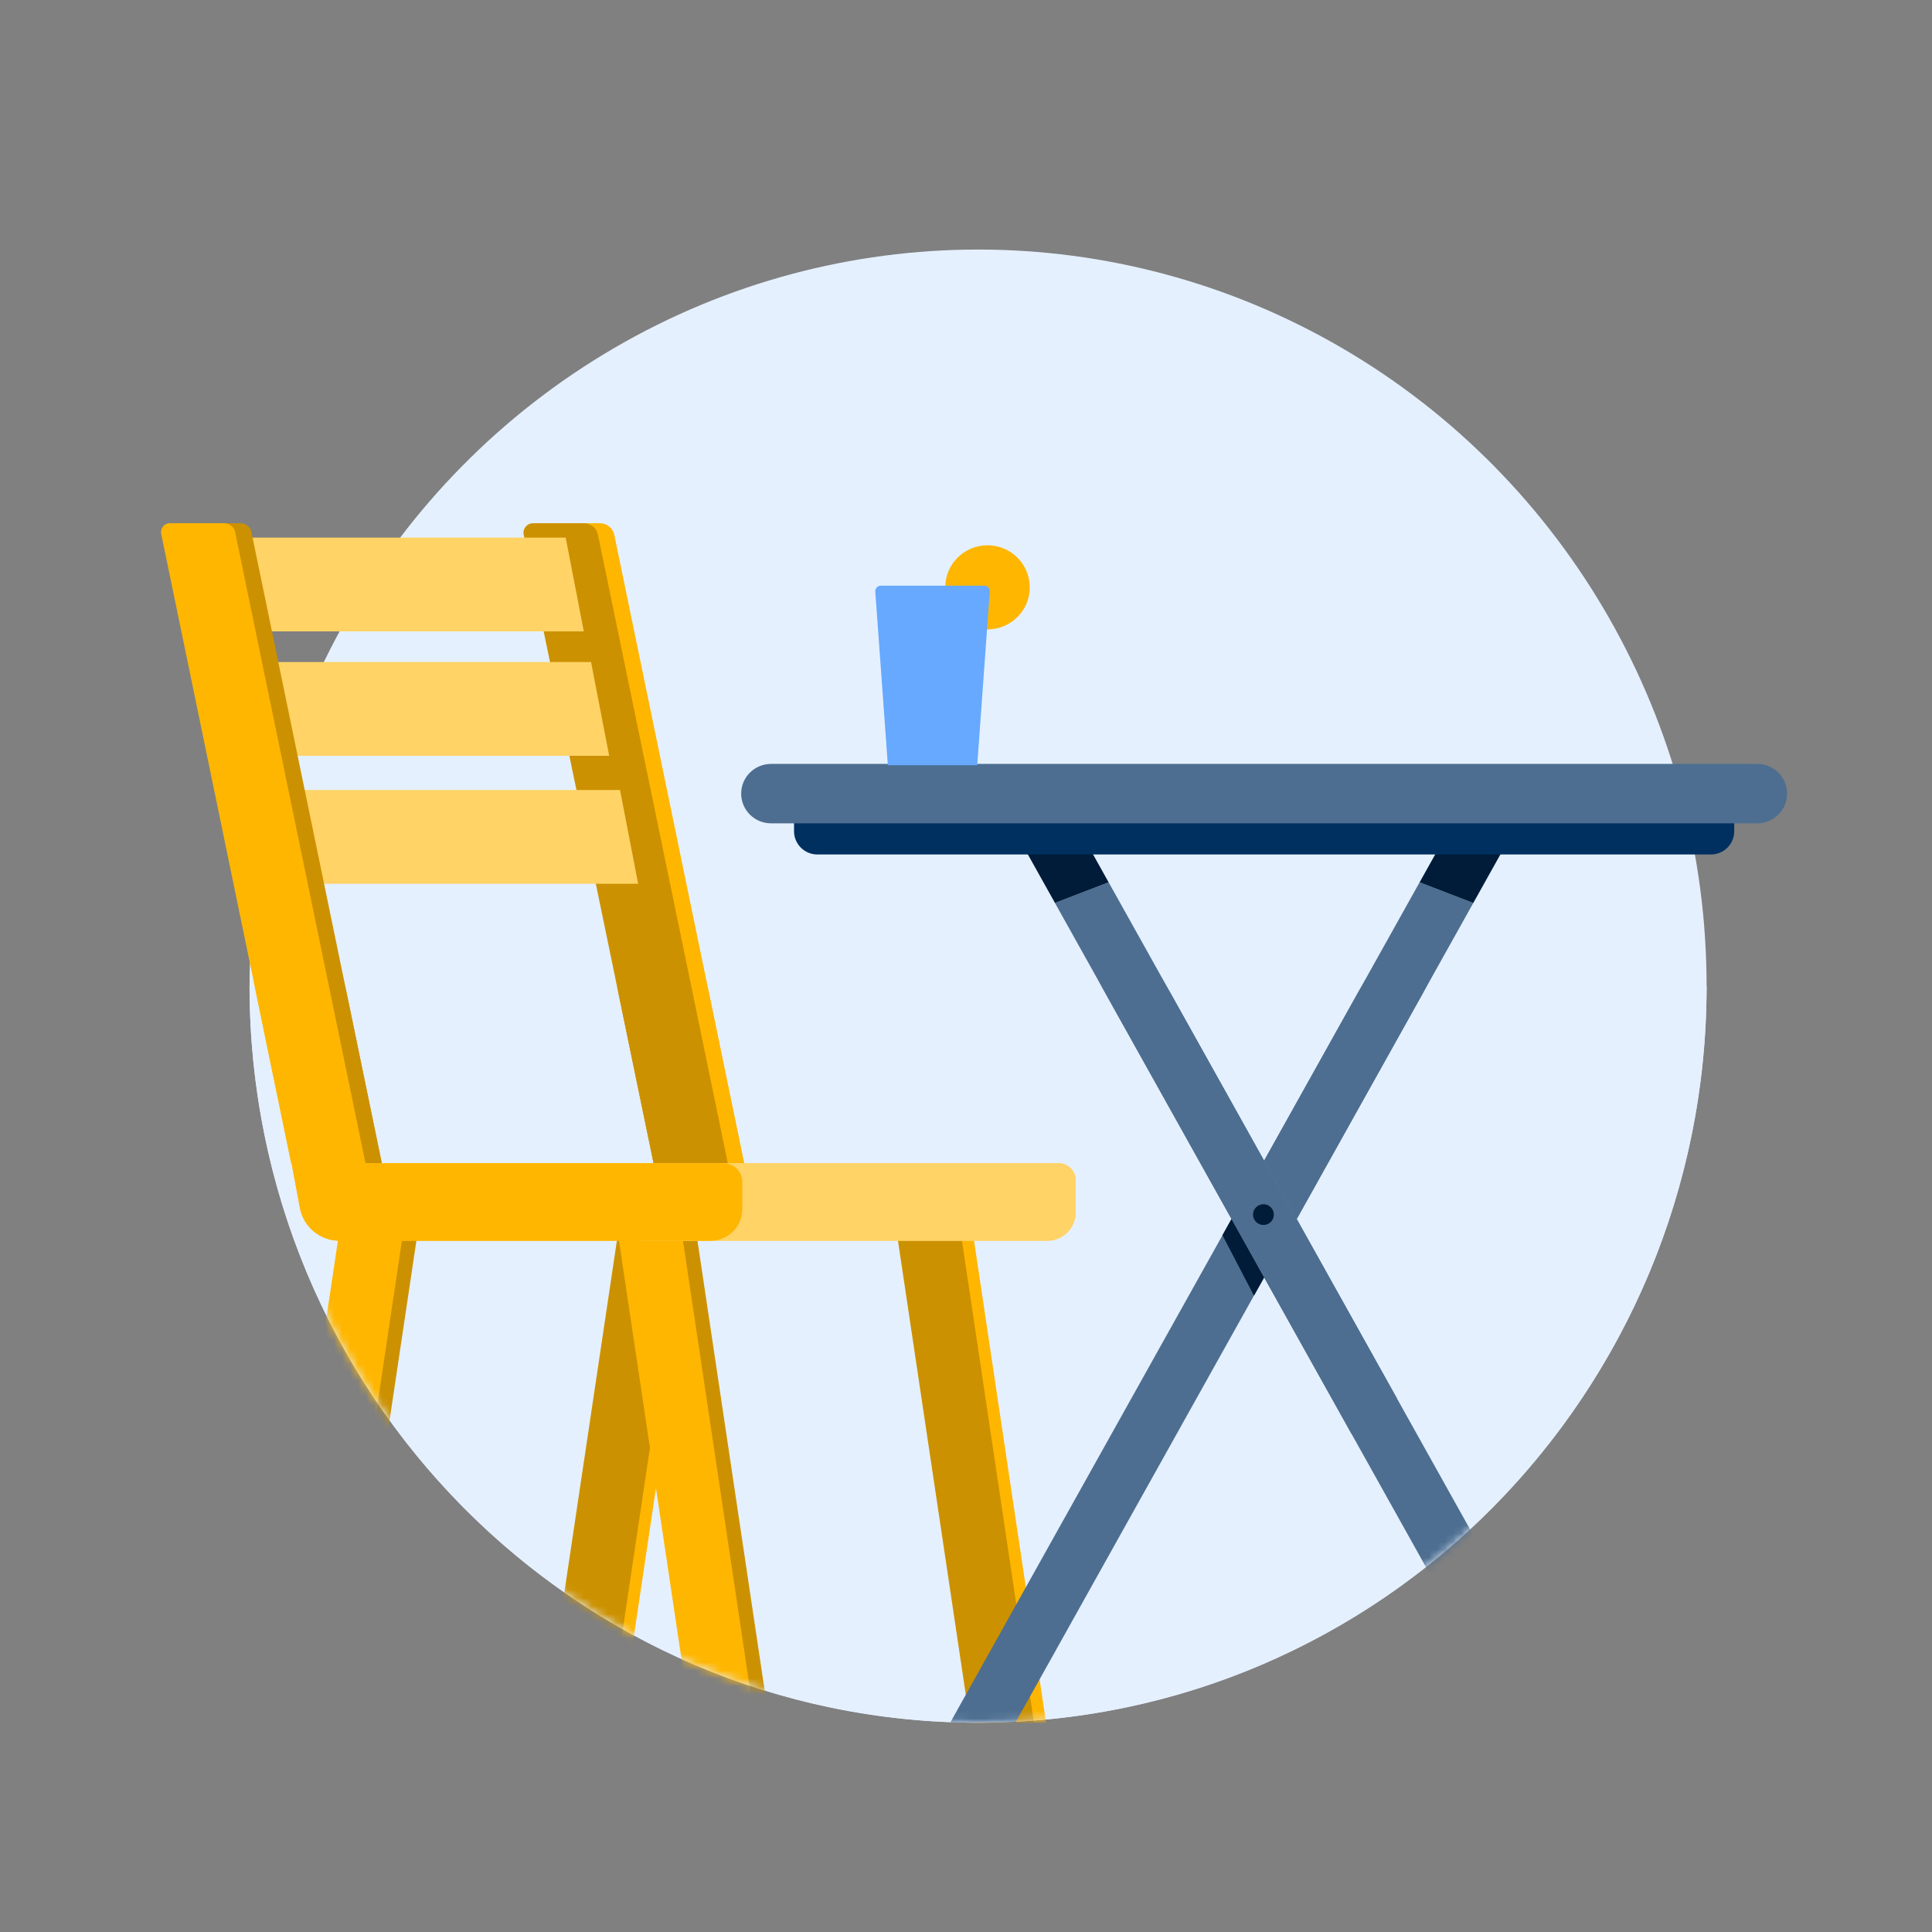
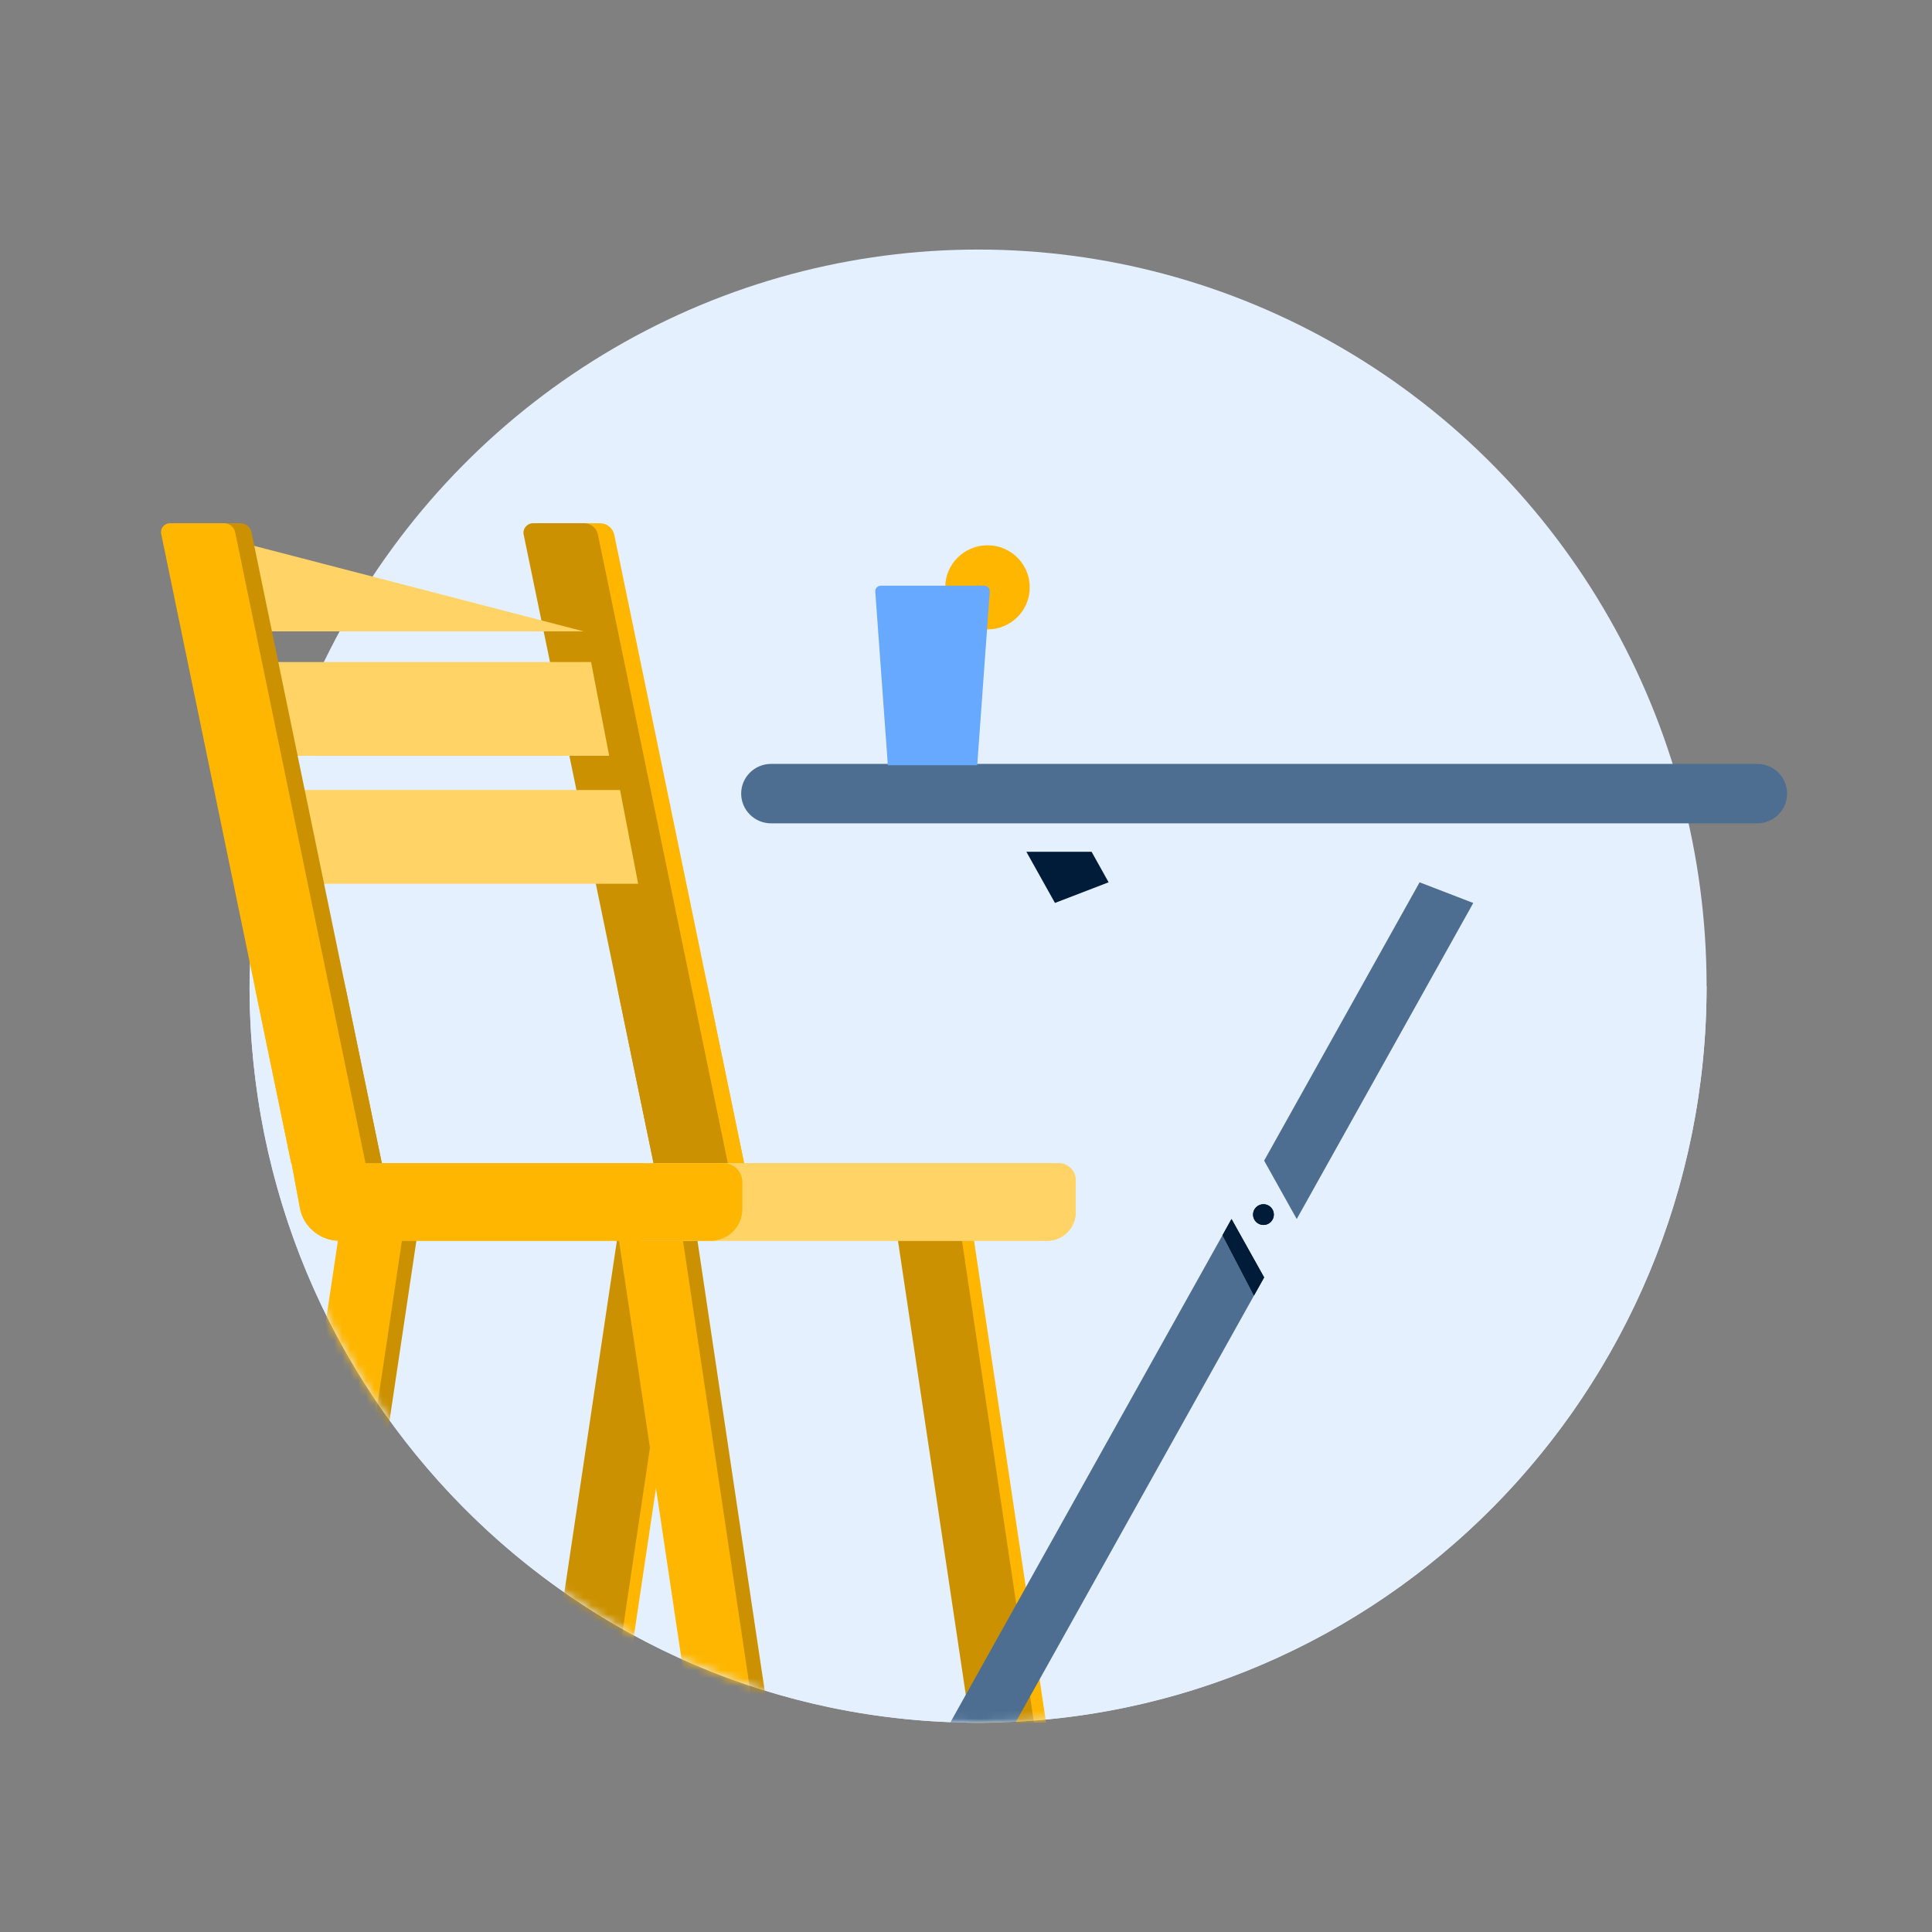
<svg xmlns="http://www.w3.org/2000/svg" width="240" height="240" viewBox="0 0 240 240" fill="none">
  <rect x="0" y="0" width="240" height="240" fill="#808080" stroke="none" />
  <ellipse cx="121.5" cy="122.5" rx="90.5" ry="91.5" fill="#E5F0FF" />
  <path fill-rule="evenodd" clip-rule="evenodd" d="M31 122.5C31 173.034 71.518 214 121.5 214C171.482 214 212 173.034 212 122.5H31Z" fill="#E5F0FF" />
  <mask id="mask0_0_58849" style="mask-type:luminance" maskUnits="userSpaceOnUse" x="31" y="122" width="181" height="92">
    <path fill-rule="evenodd" clip-rule="evenodd" d="M31 122.5C31 173.034 71.518 214 121.5 214C171.482 214 212 173.034 212 122.5H31Z" fill="white" />
  </mask>
  <g mask="url(#mask0_0_58849)">
    <path fill-rule="evenodd" clip-rule="evenodd" d="M77.136 214H69.186L78.488 151.74H86.438L77.136 214Z" fill="#FFB600" />
    <path fill-rule="evenodd" clip-rule="evenodd" d="M121.996 214H129.946L120.644 151.74H112.694L121.996 214Z" fill="#FFB600" />
    <path fill-rule="evenodd" clip-rule="evenodd" d="M75.637 214H67.688L76.989 151.74H84.939L75.637 214Z" fill="#CC9100" />
    <path fill-rule="evenodd" clip-rule="evenodd" d="M120.494 214H128.444L119.142 151.74H111.192L120.494 214Z" fill="#CC9100" />
    <path fill-rule="evenodd" clip-rule="evenodd" d="M42.782 214H34.832L44.134 151.74H52.084L42.782 214Z" fill="#CC9100" />
    <path fill-rule="evenodd" clip-rule="evenodd" d="M87.638 214H95.588L86.286 151.74H78.336L87.638 214Z" fill="#CC9100" />
    <path fill-rule="evenodd" clip-rule="evenodd" d="M92.44 144.503H83.213L66.785 65H74.534C75.394 65 76.135 65.599 76.309 66.436L92.44 144.503Z" fill="#FFB600" />
    <path fill-rule="evenodd" clip-rule="evenodd" d="M90.415 144.503H81.188L65.052 66.41C64.9 65.681 65.462 65 66.213 65H72.553C73.386 65 74.106 65.582 74.276 66.397L90.415 144.503Z" fill="#CC9100" />
    <path fill-rule="evenodd" clip-rule="evenodd" d="M118.048 213.979H126.146L155.77 160.945L151.862 153.446L118.048 213.979Z" fill="#4D6E90" />
    <path fill-rule="evenodd" clip-rule="evenodd" d="M152.984 151.432L151.863 153.445L155.771 160.945L157.035 158.684L152.984 151.432Z" fill="#001C39" />
-     <path fill-rule="evenodd" clip-rule="evenodd" d="M183.016 112.173L176.348 109.604L157.034 144.18L161.085 151.432L183.016 112.173Z" fill="#4D6E90" />
-     <path fill-rule="evenodd" clip-rule="evenodd" d="M161.086 151.432L157.035 144.18L137.716 109.599L131.048 112.164L152.984 151.432L157.035 158.684L187.923 213.978H196.021L161.086 151.432Z" fill="#4D6E90" />
    <path fill-rule="evenodd" clip-rule="evenodd" d="M158.243 150.881C158.243 151.593 157.663 152.17 156.953 152.17C156.237 152.17 155.657 151.593 155.657 150.881C155.657 150.169 156.237 149.592 156.953 149.592C157.663 149.592 158.243 150.169 158.243 150.881Z" fill="#001C39" />
    <path fill-rule="evenodd" clip-rule="evenodd" d="M47.432 144.503H38.204L21.777 65H29.866C30.529 65 31.101 65.46 31.236 66.107L47.432 144.503Z" fill="#CC9100" />
    <path fill-rule="evenodd" clip-rule="evenodd" d="M130.082 154.132H79.614V144.501H131.513C132.677 144.501 133.624 145.439 133.624 146.598V150.608C133.624 152.556 132.036 154.132 130.082 154.132Z" fill="#FFD366" />
    <path fill-rule="evenodd" clip-rule="evenodd" d="M36.22 144.503H36.18L20.023 66.311C19.883 65.634 20.406 65 21.1 65H27.837C28.505 65 29.076 65.464 29.211 66.111L45.407 144.501H89.88C91.171 144.501 92.213 145.543 92.213 146.823V150.208C92.213 152.374 90.452 154.132 88.271 154.132H84.845L93.789 214H85.839L76.895 154.132H49.927L40.982 214H33.028L41.977 154.127C39.651 154.032 37.685 152.345 37.257 150.056L36.22 144.503Z" fill="#FFB600" />
  </g>
  <path fill-rule="evenodd" clip-rule="evenodd" d="M127.921 72.962C127.921 75.848 125.571 78.187 122.671 78.187C119.771 78.187 117.42 75.848 117.42 72.962C117.42 70.076 119.771 67.737 122.671 67.737C125.571 67.737 127.921 70.076 127.921 72.962Z" fill="#FFB600" />
  <path fill-rule="evenodd" clip-rule="evenodd" d="M92.44 144.503H83.213L66.785 65H74.534C75.394 65 76.135 65.599 76.309 66.436L92.44 144.503Z" fill="#FFB600" />
  <path fill-rule="evenodd" clip-rule="evenodd" d="M90.415 144.503H81.188L65.052 66.41C64.9 65.681 65.462 65 66.213 65H72.553C73.386 65 74.106 65.582 74.276 66.397L90.415 144.503Z" fill="#CC9100" />
-   <path fill-rule="evenodd" clip-rule="evenodd" d="M72.524 78.435H27.629V66.787H70.274L72.524 78.435Z" fill="#FFD366" />
+   <path fill-rule="evenodd" clip-rule="evenodd" d="M72.524 78.435H27.629V66.787L72.524 78.435Z" fill="#FFD366" />
  <path fill-rule="evenodd" clip-rule="evenodd" d="M75.674 93.886H31.681V82.242H73.424L75.674 93.886Z" fill="#FFD366" />
  <path fill-rule="evenodd" clip-rule="evenodd" d="M79.275 109.787H35.282V98.139H77.024L79.275 109.787Z" fill="#FFD366" />
  <path fill-rule="evenodd" clip-rule="evenodd" d="M152.984 151.432L151.863 153.445L155.771 160.945L157.035 158.684L152.984 151.432Z" fill="#001C39" />
  <path fill-rule="evenodd" clip-rule="evenodd" d="M183.016 112.173L176.348 109.604L157.034 144.18L161.085 151.432L183.016 112.173Z" fill="#4D6E90" />
-   <path fill-rule="evenodd" clip-rule="evenodd" d="M173.561 173.765L161.086 151.432L157.035 144.18L137.716 109.599L131.048 112.164L152.984 151.432L157.035 158.684L167.878 178.094" fill="#4D6E90" />
  <path fill-rule="evenodd" clip-rule="evenodd" d="M135.6 105.808H127.498L131.052 112.166L137.715 109.601L135.6 105.808Z" fill="#001C39" />
-   <path fill-rule="evenodd" clip-rule="evenodd" d="M186.57 105.808H178.472L176.348 109.605L183.016 112.174L186.57 105.808Z" fill="#001C39" />
-   <path fill-rule="evenodd" clip-rule="evenodd" d="M212.531 106.147H101.538C99.937 106.147 98.638 104.854 98.638 103.261V101.108H215.431V103.261C215.431 104.854 214.136 106.147 212.531 106.147Z" fill="#003060" />
  <path fill-rule="evenodd" clip-rule="evenodd" d="M218.289 102.278H95.782C93.733 102.278 92.071 100.624 92.071 98.584C92.071 96.549 93.733 94.895 95.782 94.895H218.289C220.339 94.895 222 96.549 222 98.584C222 100.624 220.339 102.278 218.289 102.278Z" fill="#4D6E90" />
  <path fill-rule="evenodd" clip-rule="evenodd" d="M158.243 150.881C158.243 151.593 157.663 152.17 156.953 152.17C156.237 152.17 155.657 151.593 155.657 150.881C155.657 150.169 156.237 149.592 156.953 149.592C157.663 149.592 158.243 150.169 158.243 150.881Z" fill="#001C39" />
  <path fill-rule="evenodd" clip-rule="evenodd" d="M47.432 144.503H38.204L21.777 65H29.866C30.529 65 31.101 65.46 31.236 66.107L47.432 144.503Z" fill="#CC9100" />
  <path fill-rule="evenodd" clip-rule="evenodd" d="M130.082 154.132H79.614V144.501H131.513C132.677 144.501 133.624 145.439 133.624 146.598V150.608C133.624 152.556 132.036 154.132 130.082 154.132Z" fill="#FFD366" />
  <path fill-rule="evenodd" clip-rule="evenodd" d="M36.22 144.503H36.18L20.023 66.311C19.883 65.634 20.406 65 21.1 65H27.837C28.505 65 29.076 65.464 29.211 66.111L45.407 144.501H89.88C91.171 144.501 92.213 145.543 92.213 146.823V150.208C92.213 152.374 90.452 154.132 88.271 154.132H42.185C39.769 154.132 37.698 152.413 37.257 150.056L36.22 144.503Z" fill="#FFB600" />
  <path fill-rule="evenodd" clip-rule="evenodd" d="M121.395 95.06H110.292L108.731 73.486C108.705 73.091 109.019 72.757 109.416 72.757H122.272C122.668 72.757 122.982 73.091 122.952 73.486L121.395 95.06Z" fill="#66A9FF" />
</svg>